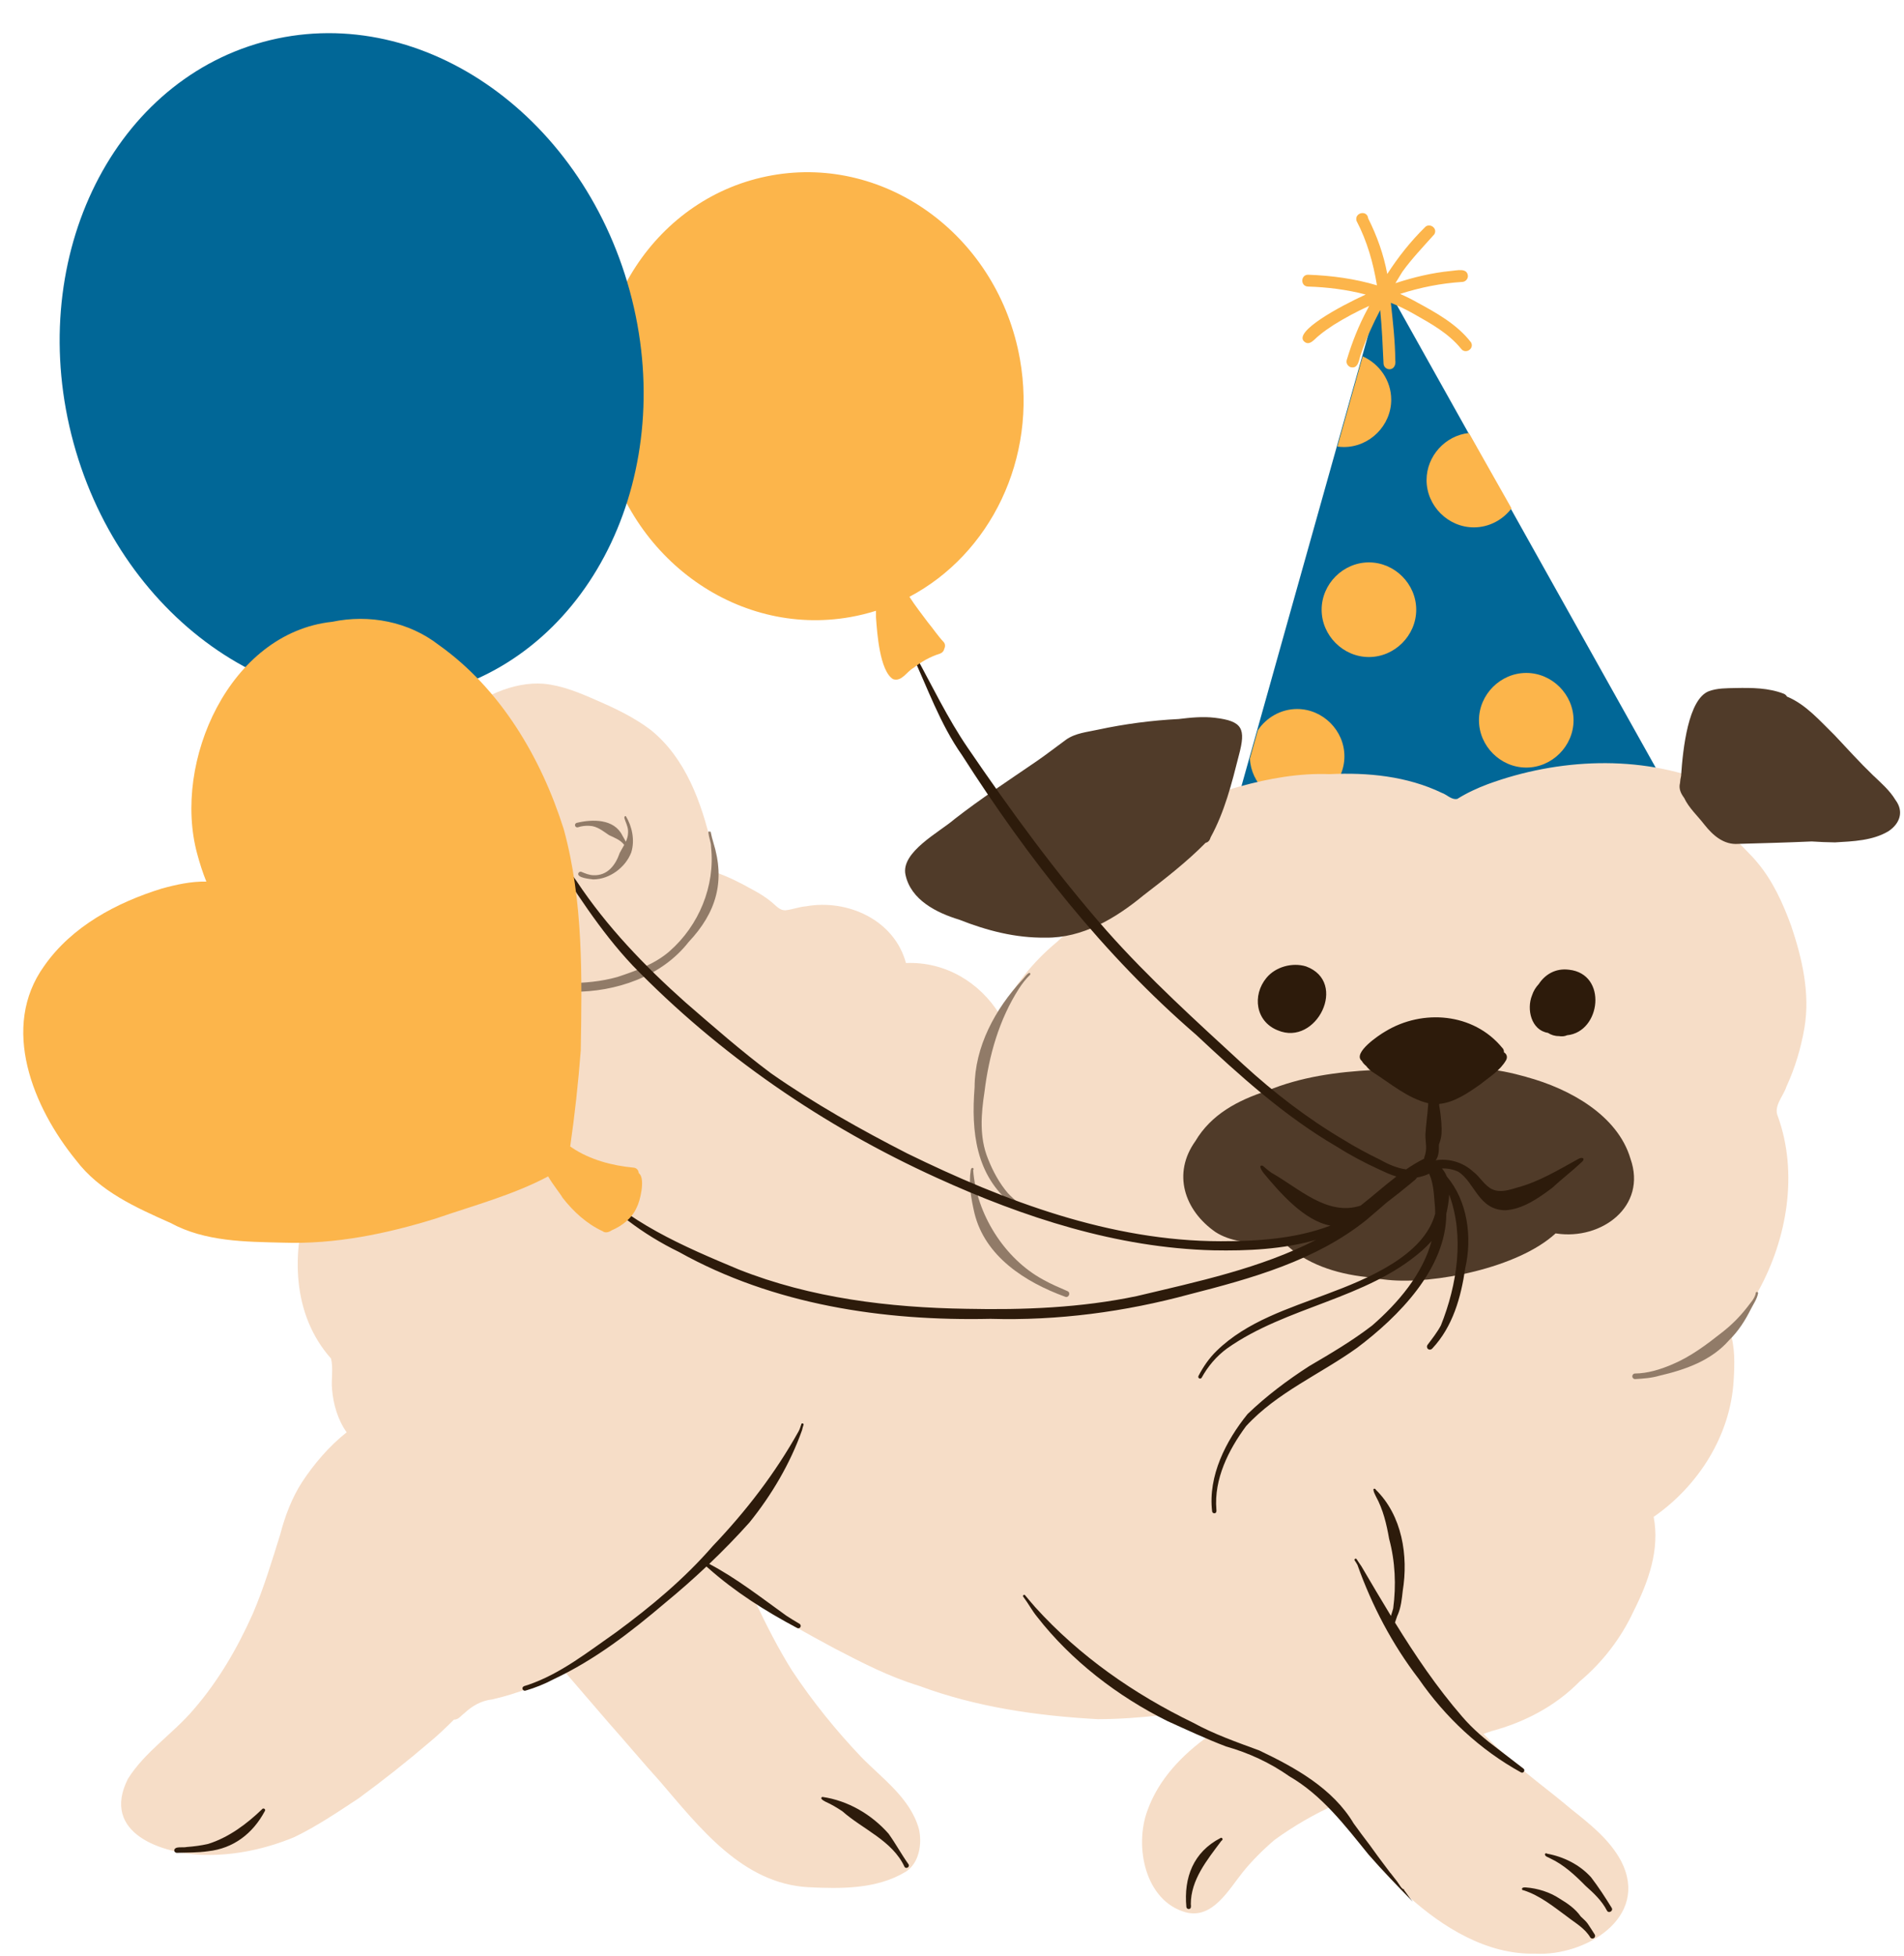
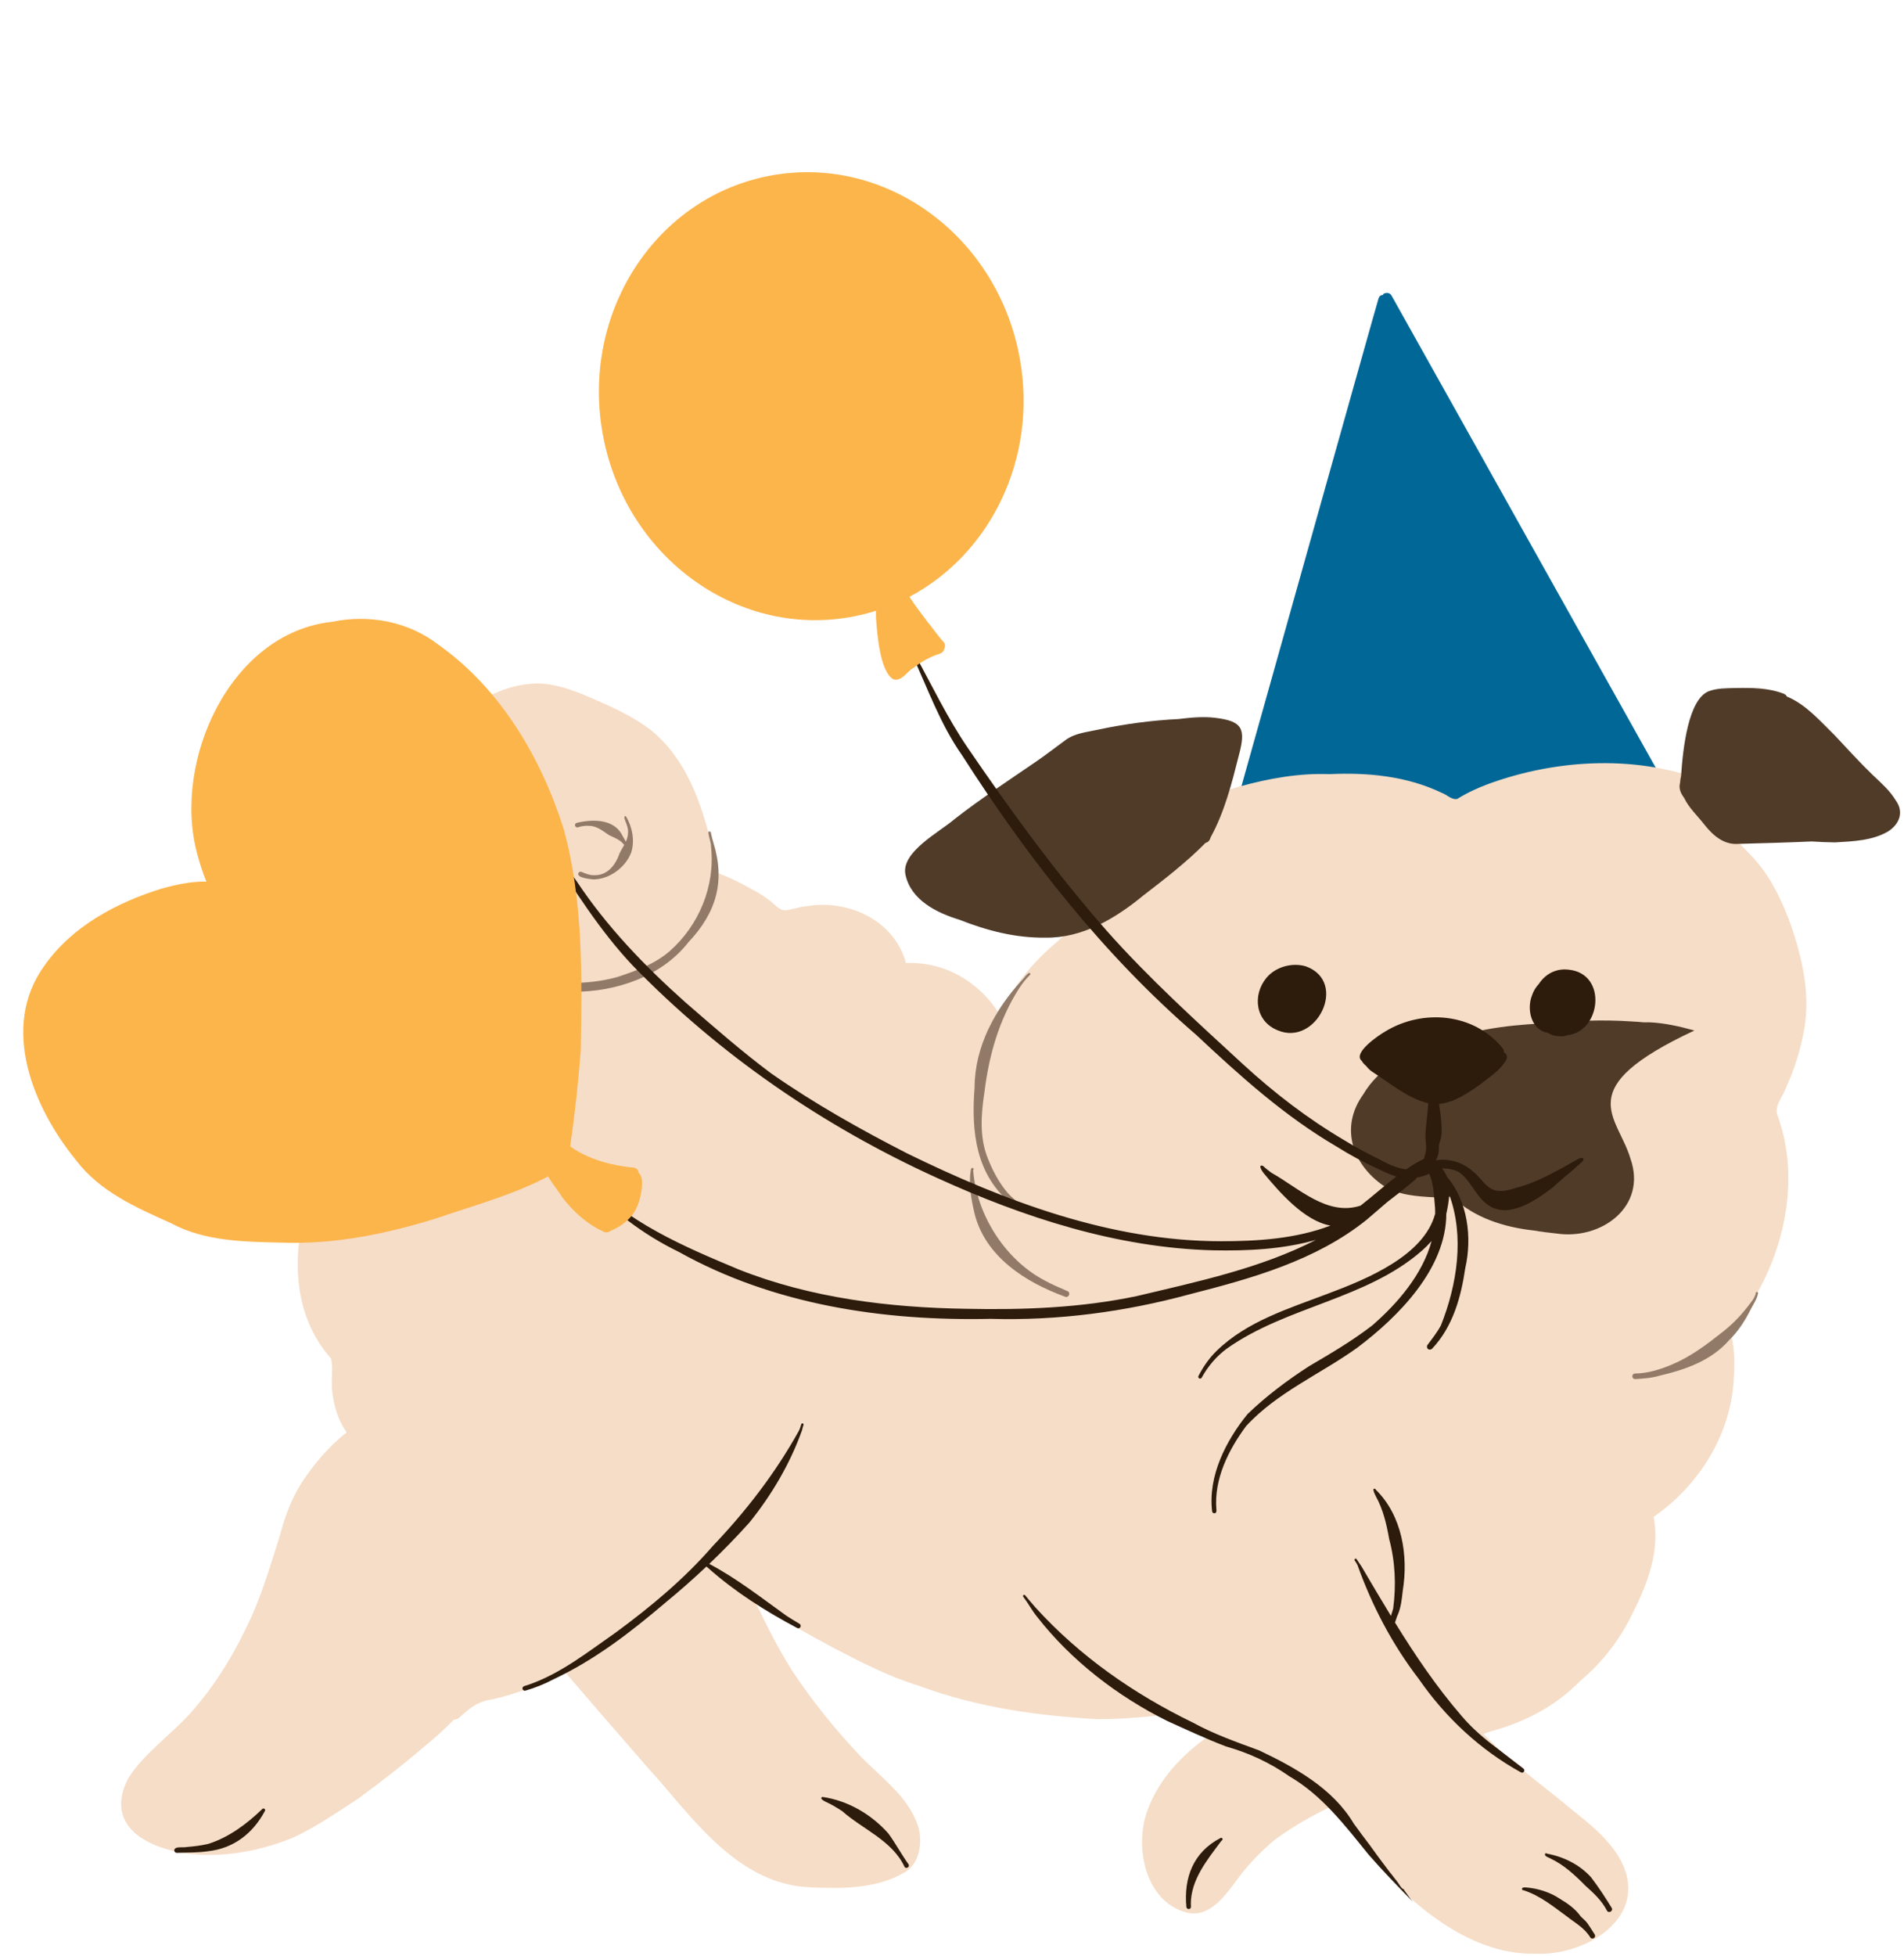
<svg xmlns="http://www.w3.org/2000/svg" height="495.7" preserveAspectRatio="xMidYMid meet" version="1.0" viewBox="-5.9 -8.4 482.7 495.7" width="482.7" zoomAndPan="magnify">
  <g id="change1_1">
    <path d="M417.924,196.607c-0.214,0.106-0.44,0.158-0.654,0.158c-0.282,0-0.556-0.083-0.795-0.233 c-0.194,0.137-0.419,0.226-0.663,0.238c-5.907,0.381-11.817,0.759-17.722,1.134c-6.498,0.417-12.992,0.835-19.49,1.252 c-6.504,0.418-13.014,0.833-19.518,1.249c-6.488,0.417-12.969,0.829-19.457,1.247c-6.373,0.408-12.74,0.814-19.112,1.222 c-4.226,0.273-8.449,0.529-12.675,0.814c-0.041,0-0.078,0.005-0.122,0.005c-0.766,0-1.45-0.51-1.547-1.309 c-0.015-0.128-0.015-0.254,0.005-0.376c-0.204-0.332-0.283-0.739-0.171-1.133c1.673-5.967,3.347-11.929,5.024-17.892 c1.698-6.043,3.387-12.079,5.09-18.116c1.722-6.146,3.45-12.292,5.172-18.438c1.736-6.177,3.478-12.345,5.206-18.521 c1.731-6.192,3.473-12.368,5.215-18.555c1.729-6.156,3.455-12.286,5.183-18.44c1.717-6.094,3.42-12.137,5.132-18.229 c0.522-1.856,1.03-3.609,1.562-5.462c0.162-0.536,0.581-0.878,1.094-0.878c0,0,0.003,0,0.009,0c0.056,0,0.118-0.277,0.177-0.309 c0.755-0.381,1.61-0.248,2.01,0.461c2.981,5.299,5.938,10.601,8.903,15.904c3.163,5.647,6.324,11.292,9.486,16.939 c3.123,5.584,6.255,11.164,9.377,16.747c3.103,5.556,6.217,11.112,9.324,16.666c3.128,5.58,6.249,11.156,9.373,16.735 c3.137,5.606,6.284,11.21,9.416,16.816c3.123,5.581,6.245,11.165,9.379,16.75c2.15,3.844,4.307,7.695,6.464,11.546 C418.993,195.31,418.632,196.255,417.924,196.607z" fill="#016797" />
  </g>
  <g id="change2_1">
-     <path d="M367.748,125.233c-6.533,0-11.987-5.456-11.987-11.99c0-6.112,4.771-11.282,10.734-11.924 c1.071,1.898,2.146,3.796,3.214,5.694c2.488,4.392,4.977,8.786,7.46,13.18c0.045,0.077,0.083,0.153,0.128,0.23 C375.091,123.328,371.607,125.233,367.748,125.233z M341.146,134.105c-6.533,0-11.987,5.458-11.987,11.993 c0,6.533,5.454,11.991,11.987,11.991c6.534,0,11.993-5.458,11.993-11.991C353.14,139.563,347.681,134.105,341.146,134.105z M381.038,162.117c-6.533,0-11.992,5.457-11.992,11.99c0,6.537,5.459,11.991,11.992,11.991s11.988-5.455,11.988-11.991 C393.026,167.573,387.571,162.117,381.038,162.117z M322.946,171.258c-4.111,0-7.794,2.159-9.961,5.39 c-0.674,2.392-1.342,4.785-2.016,7.179c0.309,6.273,5.636,11.412,11.977,11.412c6.534,0,11.99-5.455,11.99-11.991 C334.937,176.715,329.48,171.258,322.946,171.258z M339.57,81.902c-1.717,6.119-3.43,12.239-5.151,18.358 c-0.42,1.497-0.839,2.995-1.259,4.496c0.541,0.077,1.093,0.116,1.653,0.116c6.533,0,11.987-5.456,11.987-11.989 C346.801,88.03,343.796,83.773,339.57,81.902z M325.661,64.211c4.939,0.146,9.881,0.77,14.664,2.021 c-6.917,3.179-18.134,9.335-15.655,11.853c1.391,1.347,2.68-0.585,3.743-1.398c1.131-0.976,2.498-1.908,3.776-2.747 c2.89-1.797,5.904-3.414,9.015-4.827c-0.133,0.265-0.273,0.524-0.403,0.79c-2.229,4.101-3.938,8.459-5.28,12.923 c-0.234,0.783,0.284,1.631,1.059,1.836c1.992,0.438,2.03-2.14,2.571-3.437c1.303-3.812,2.977-7.477,4.854-11.046 c0.441,4.482,0.637,9.008,0.841,13.487c0.011,0.821,0.669,1.499,1.498,1.499c1.229,0.007,1.659-1.244,1.489-2.286 c-0.047-4.876-0.597-9.708-1.123-14.543c2.034,0.82,4.024,1.772,5.953,2.882c4.284,2.422,8.68,4.853,11.846,8.75l-0.034-0.06 c1.054,1.573,3.455,0.117,2.572-1.528c-3.576-4.652-8.9-7.565-13.979-10.313c-1.307-0.736-2.646-1.394-4.007-1.994 c5.067-1.627,10.317-2.684,15.662-3.025c0.814,0.005,1.507-0.659,1.521-1.479c-0.131-2.195-2.805-1.41-4.269-1.313 c-4.819,0.463-9.52,1.607-14.114,3.104c0.579-0.965,1.164-1.926,1.756-2.882c2.338-3.267,5.396-6.464,8.109-9.504 c0.941-1.612-1.314-3.021-2.413-1.75c-3.639,3.583-6.776,7.558-9.518,11.807c-0.902-4.896-2.6-9.654-4.834-14.085 c-0.255-2.225-3.527-1.495-2.967,0.607c2.709,5.175,4.25,10.692,5.189,16.353c-5.62-1.688-11.52-2.475-17.397-2.688 C323.816,61.154,323.723,64.115,325.661,64.211z" fill="#FCB54B" />
-   </g>
+     </g>
  <g id="change3_1">
    <path d="M446.994,266.942c-0.785,2.459-3.357,4.957-2.153,7.596c5.164,14.355,2.328,30.875-4.883,44.023 c-1.883,3.816-4.352,7.319-7.343,10.335c1.414,3.884,1.239,8.572,0.994,12.516c-0.794,13.909-8.947,26.702-20.276,34.553 c1.615,8.349-1.376,16.539-5.095,23.917c-3.185,6.84-7.845,12.9-13.623,17.75c-6.126,6.261-13.943,10.357-22.359,12.608 c-0.688,0.244-1.376,0.481-2.068,0.712c1.971,2.083,4.06,4.063,6.278,5.933c5.017,4.636,10.593,8.572,15.77,12.988 c4.84,3.85,9.924,7.802,12.882,13.367c7.269,14.273-9.139,24.1-21.814,23.406c-12.203,0.293-23.352-6.602-32.145-14.516 c-6.829-6.449-11.583-14.711-17.252-22.116c-0.299-0.449-0.6-0.878-0.913-1.293c-5.565,2.474-10.855,5.534-15.773,9.095 c-2.849,2.435-5.781,5.338-8.085,8.212c-3.572,4.459-7.664,11.935-14.432,10.138c-10.379-2.898-13.08-16.793-9.686-25.849 c2.851-7.943,8.836-14.105,15.632-18.955c-0.77-0.283-1.526-0.566-2.276-0.865c-3.499-1.203-6.91-2.614-10.217-4.229 c-5.227,0.566-10.467,0.946-15.727,0.956c-15.427-0.844-30.748-3.036-45.27-8.422c-7.57-2.288-14.602-5.913-21.585-9.558 c-6.788-3.635-13.534-7.385-19.943-11.654c2.837,5.963,5.808,11.828,9.277,17.341c5.181,7.802,11.122,15.157,17.574,21.931 c5.392,5.503,12.391,10.398,14.568,18.16c0.868,3.698,0.108,8.648-3.283,10.829c-7.311,4.479-16.503,4.371-24.803,3.952 c-16.665-0.952-27.502-15.116-37.542-26.8c-4.467-4.936-8.696-10.011-13.1-14.965c-3.676-4.289-7.516-8.695-10.932-12.695h-0.005 c-6.052,3-12.262,5.477-18.511,6.877c-2.786,0.312-5.082,1.65-7.061,3.5c-0.849,0.619-1.452,1.623-2.606,1.623 c-0.01,0-0.018,0-0.026,0c-2.016,2-4.027,3.934-6.114,5.657c-5.836,4.989-11.85,9.75-18.034,14.271 c-5.401,3.559-10.576,7.07-16.365,9.865c-7.116,2.93-14.844,4.628-22.558,4.488c-11.007-0.217-26.505-5.492-19.589-19.271 c4.325-6.893,11.458-11.449,16.693-17.608c6.255-7.211,11.088-15.544,14.976-24.239c2.792-6.513,4.814-13.275,6.932-20.027 c1.205-4.636,2.9-9.174,5.493-13.233c3.121-4.752,6.914-9.177,11.363-12.708c-2.256-3.187-3.4-7.14-3.707-11.008 c-0.229-2.538,0.352-5.178-0.244-7.676c-9.927-11.188-10.105-26.928-5.667-40.535c-0.3-0.323-0.464-0.771-0.4-1.23 c0.568-4.087,1.908-8.182,2.651-12.198c0.967-4.595,1.049-9.337,2.132-13.909c1.798-7.958,4.497-15.662,6.445-23.576 c4.583-15.768,9.062-31.647,15.621-46.734c3.544-7.85,6.497-16.165,11.49-23.231c-0.07-0.276-0.057-0.576,0.042-0.862 c5.148-5.383,13.971-9.311,21.522-8.727c4.667,0.424,9.045,2.248,13.293,4.116c4.908,2.128,9.78,4.414,14.036,7.692 c8.721,7.091,12.744,18.281,15.229,28.914c0.351,2.281,0.757,4.646,0.854,6.993c3.354,1.105,6.515,2.726,9.587,4.451 c1.851,0.969,3.619,2.078,5.188,3.451c0.931,0.791,1.833,1.84,3.155,1.793c1.747-0.178,3.431-0.871,5.198-1.007 c10.596-1.9,22.437,3.466,25.375,14.372c9.988-0.423,18.75,4.948,23.742,13.018c3.431-7.049,8.422-13.314,14.541-18.364 c3.304-3.175,6.752-6.158,10.254-9.082c0.347-0.305,0.764-0.693,1.206-1.012c0.532-1.798,2.611-3.264,3.592-4.889 c5.123-6.638,11.535-12.107,17.646-17.751c0.089-0.062,0.187-0.133,0.283-0.207c0.06-0.411,0.283-0.797,0.654-1.012 c3.971-2.336,8.196-4.234,12.657-5.428c7.416-2.057,15.1-3.43,22.818-3.139c9.686-0.459,19.628,0.501,28.474,4.753 c1.312,0.455,2.444,1.829,3.913,1.519c2.441-1.524,5.061-2.731,7.754-3.743c17.773-6.512,38.496-7.526,56.184-0.295 c1.122,0.713,2.604,1.171,3.277,2.376c0.313,0.754,0.054,1.635-0.712,1.995c-1.122,0.542-1.835-0.517-2.708-1.026 c0.068,0.158,0.143,0.319,0.215,0.473c1.565,3.181,2.996,6.614,5.479,9.189c0.138,0.136,0.233,0.276,0.301,0.423 c0.114,0.126,0.221,0.251,0.318,0.373c1.911,2.198,4.128,4.123,5.976,6.379c3.925,4.677,6.471,10.329,8.554,16.021 c2.782,8.229,4.845,17.179,3.362,25.839C450.683,257.164,449.176,262.208,446.994,266.942z" fill="#F6DDC7" />
  </g>
  <g id="change4_1">
-     <path d="M407.449,285.188c4.283,12.124-7.359,20.68-18.726,18.976c-0.089-0.01-0.171-0.02-0.255-0.029 c-9.509,8.777-30.898,12.964-42.517,11.782c-1.839-0.189-3.703-0.419-5.543-0.74c-7.596-0.825-15.362-3.323-20.662-8.599 c-1.43,0.147-2.868,0.229-4.312,0.202c-4.475-0.225-9.374-0.503-13.229-3.017c-7.875-5.504-10.938-14.816-5.044-23.028 c3.99-6.749,10.782-10.358,18.131-12.716c8.509-3.556,17.813-4.82,26.992-5.287c7.83-0.681,15.369-1.046,23.16-0.509 c0.024,0,0.054,0,0.076,0.006c0.918,0.047,1.83,0.111,2.743,0.199c0.482-0.005,0.971-0.005,1.46,0 c3.829,0.166,7.605,1.019,11.289,2.04c0.039,0.015,0.077,0.027,0.113,0.047C392.075,267.484,404.2,274.216,407.449,285.188z M301.017,203.774c3.551-6.475,5.362-13.684,7.162-20.797c1.805-6.75,0.977-8.661-6.118-9.5c-3.044-0.361-6.114-0.047-9.143,0.319 c-6.826,0.342-13.667,1.249-20.36,2.679c-2.802,0.628-5.812,0.856-8.218,2.57c-2.518,1.824-4.956,3.753-7.523,5.504 c-6.962,4.769-14.071,9.424-20.741,14.617c-3.811,3.308-13.661,8.348-12.417,14.096c1.35,6.38,7.885,9.635,13.603,11.372 c7.051,2.779,14.257,4.662,21.888,4.559c9.381,0.154,17.812-4.919,24.829-10.708c5.465-4.202,10.935-8.423,15.783-13.341 C300.445,205.053,300.854,204.4,301.017,203.774z M474.653,194.331c-1.492-2.486-3.719-4.379-5.791-6.36 c-3.339-3.213-6.45-6.685-9.637-10.058c-3.673-3.577-7.255-7.807-12.109-9.812c-0.138-0.276-0.387-0.525-0.762-0.698 c-3.884-1.522-8.109-1.542-12.228-1.462c-2.288,0.057-4.653,0-6.834,0.816c-5.158,2.056-6.534,14.332-7.011,21.517 c-0.006,0.005-0.006,0.01-0.006,0.01c-0.123,0.488-0.209,1.059-0.26,1.733c-0.37,1.457,0.23,2.669,1.055,3.774 c1.162,2.521,3.494,4.624,5.143,6.787c2.15,2.704,4.897,5.142,8.577,4.854c6.201-0.173,12.413-0.338,18.618-0.613 c1.962,0.122,3.928,0.22,5.899,0.235c4.567-0.265,9.587-0.433,13.593-2.857C475.756,200.283,476.824,197.238,474.653,194.331z" fill="#503B29" />
+     <path d="M407.449,285.188c4.283,12.124-7.359,20.68-18.726,18.976c-0.089-0.01-0.171-0.02-0.255-0.029 c-1.839-0.189-3.703-0.419-5.543-0.74c-7.596-0.825-15.362-3.323-20.662-8.599 c-1.43,0.147-2.868,0.229-4.312,0.202c-4.475-0.225-9.374-0.503-13.229-3.017c-7.875-5.504-10.938-14.816-5.044-23.028 c3.99-6.749,10.782-10.358,18.131-12.716c8.509-3.556,17.813-4.82,26.992-5.287c7.83-0.681,15.369-1.046,23.16-0.509 c0.024,0,0.054,0,0.076,0.006c0.918,0.047,1.83,0.111,2.743,0.199c0.482-0.005,0.971-0.005,1.46,0 c3.829,0.166,7.605,1.019,11.289,2.04c0.039,0.015,0.077,0.027,0.113,0.047C392.075,267.484,404.2,274.216,407.449,285.188z M301.017,203.774c3.551-6.475,5.362-13.684,7.162-20.797c1.805-6.75,0.977-8.661-6.118-9.5c-3.044-0.361-6.114-0.047-9.143,0.319 c-6.826,0.342-13.667,1.249-20.36,2.679c-2.802,0.628-5.812,0.856-8.218,2.57c-2.518,1.824-4.956,3.753-7.523,5.504 c-6.962,4.769-14.071,9.424-20.741,14.617c-3.811,3.308-13.661,8.348-12.417,14.096c1.35,6.38,7.885,9.635,13.603,11.372 c7.051,2.779,14.257,4.662,21.888,4.559c9.381,0.154,17.812-4.919,24.829-10.708c5.465-4.202,10.935-8.423,15.783-13.341 C300.445,205.053,300.854,204.4,301.017,203.774z M474.653,194.331c-1.492-2.486-3.719-4.379-5.791-6.36 c-3.339-3.213-6.45-6.685-9.637-10.058c-3.673-3.577-7.255-7.807-12.109-9.812c-0.138-0.276-0.387-0.525-0.762-0.698 c-3.884-1.522-8.109-1.542-12.228-1.462c-2.288,0.057-4.653,0-6.834,0.816c-5.158,2.056-6.534,14.332-7.011,21.517 c-0.006,0.005-0.006,0.01-0.006,0.01c-0.123,0.488-0.209,1.059-0.26,1.733c-0.37,1.457,0.23,2.669,1.055,3.774 c1.162,2.521,3.494,4.624,5.143,6.787c2.15,2.704,4.897,5.142,8.577,4.854c6.201-0.173,12.413-0.338,18.618-0.613 c1.962,0.122,3.928,0.22,5.899,0.235c4.567-0.265,9.587-0.433,13.593-2.857C475.756,200.283,476.824,197.238,474.653,194.331z" fill="#503B29" />
  </g>
  <g id="change3_2">
    <path d="M241.179,267.112c0.03-10.31,5.206-19.808,12.081-27.221c0.581-0.576,1.034-1.423,1.757-1.774 c0.337,0,0.387,0.437,0.151,0.562c-1.044,1.016-1.908,2.16-2.704,3.37c-5.063,7.874-7.646,16.982-8.78,26.195 c-0.86,5.66-1.323,11.515,0.871,16.931c1.211,3.112,2.865,6.196,5.046,8.744c0.653,0.722,1.41,1.347,2.107,2.014 c0.235,0.226,0.25,0.61,0.053,0.864c-0.212,0.273-0.637,0.346-0.912,0.116C241.423,289.498,240.291,278.261,241.179,267.112z M264.74,318.771c-2.111-0.916-4.211-1.806-6.226-2.938c-9.792-5.317-16.907-16.666-17.696-27.757 c0.278-0.199,0.004-0.683-0.328-0.503c-0.205,0.113-0.243,0.309-0.287,0.528c-0.572,3.614,0.123,7.304,0.922,10.83 c2.664,11.058,12.915,17.581,22.989,21.244C265.023,320.592,265.647,319.163,264.74,318.771z M439.207,319.4 c-0.336,1.367-1.435,2.451-2.264,3.568c-1.83,2.341-3.885,4.4-6.261,6.245c-3.943,3.122-8.007,6.177-12.69,8.139 c-3.02,1.281-6.162,2.263-9.466,2.292c-0.38,0.034-0.654,0.431-0.6,0.796c0.044,0.321,0.337,0.614,0.668,0.614 c2.089-0.126,4.186-0.254,6.202-0.863c6.538-1.504,13.13-3.802,17.678-9.011c2.321-2.26,4.054-4.977,5.497-7.865 c0.659-1.289,1.576-2.567,1.825-3.997C439.85,318.767,439.07,318.943,439.207,319.4z M174.253,202.343h-0.598 c0.236,2,0.708,2.551,0.709,3.879c1.063,9.894-3.062,19.885-10.54,26.43c-3.708,3.23-8.6,4.995-13.221,6.517 c-4.084,1.152-8.412,1.541-12.669,1.546c-0.573,0.015-1.049,0.479-1.049,1.064c0.051,1.289,1.573,1.084,2.496,1.127 c10.834,0.073,22.445-3.839,29.279-12.585c7.036-7.474,9.379-15.388,6.249-25.359C174.67,204.176,174.455,203.343,174.253,202.343z M140.609,201.23c0.946-0.318,1.94-0.43,2.932-0.37c1.93,0.046,3.443,1.347,4.97,2.359c1.385,0.661,2.895,1.195,3.844,2.474 c-0.373,0.683-0.795,1.349-1.142,2.032c-1.064,3.083-3.083,5.804-6.693,5.651c-1.064-0.04-2.033-0.436-3.004-0.849 c-0.308-0.13-0.672,0.033-0.8,0.336c-0.438,1.185,2.965,1.472,3.784,1.582c4.117-0.03,8.155-3.019,9.627-6.822 c0.978-3.082,0.22-6.645-1.382-9.24c-0.697,0.055-0.186,0.922-0.084,1.314c0.371,0.942,0.744,1.888,0.661,2.947 c-0.015,0.811-0.244,1.552-0.566,2.259c-0.295-0.634-0.756-1.327-0.868-1.58c-2.079-4.272-7.592-4.187-11.598-3.213 c-0.303,0.08-0.481,0.421-0.398,0.723C139.977,201.127,140.31,201.325,140.609,201.23z" fill="#F6DDC7" />
  </g>
  <g id="change5_1">
    <path d="M241.179,267.112c0.03-10.315,5.206-19.813,12.086-27.221 c0.576-0.576,1.029-1.421,1.757-1.773c0.332,0,0.382,0.431,0.146,0.564c-1.044,1.012-1.908,2.156-2.704,3.367 c-5.068,7.874-7.646,16.978-8.775,26.195c-0.865,5.66-1.333,11.52,0.861,16.931c1.221,3.112,2.87,6.196,5.051,8.744 c0.653,0.722,1.405,1.347,2.107,2.019c0.235,0.226,0.25,0.605,0.058,0.859c-0.217,0.273-0.642,0.346-0.917,0.116 C241.423,289.498,240.291,278.261,241.179,267.112z M264.74,318.771c-2.111-0.916-4.211-1.806-6.226-2.938 c-9.792-5.317-16.907-16.666-17.696-27.757c0.278-0.199,0.004-0.678-0.328-0.503c-0.205,0.113-0.243,0.309-0.287,0.528 c-0.572,3.614,0.123,7.304,0.922,10.83c2.664,11.062,12.915,17.576,22.989,21.244C265.023,320.587,265.647,319.163,264.74,318.771z M439.207,319.4c-0.336,1.367-1.439,2.451-2.264,3.573c-1.825,2.336-3.885,4.396-6.261,6.24c-3.943,3.116-8.007,6.181-12.69,8.139 c-3.015,1.281-6.162,2.263-9.466,2.292c-0.38,0.034-0.654,0.435-0.604,0.799c0.049,0.318,0.342,0.611,0.673,0.611 c2.089-0.126,4.186-0.254,6.202-0.858c6.538-1.509,13.13-3.807,17.678-9.011c2.321-2.265,4.059-4.981,5.497-7.87 c0.659-1.294,1.571-2.567,1.83-4.002C439.85,318.767,439.07,318.943,439.207,319.4z M174.255,202.343h-0.599 c0.238,2,0.708,2.552,0.712,3.879c1.061,9.895-3.067,19.886-10.539,26.431c-3.711,3.23-8.603,4.991-13.223,6.514 c-4.086,1.154-8.414,1.543-12.67,1.543c-0.571,0.015-1.049,0.479-1.049,1.064c0.048,1.293,1.572,1.084,2.496,1.132 c10.836,0.068,22.445-3.838,29.279-12.587c7.036-7.473,9.379-15.381,6.249-25.354C174.67,204.178,174.458,203.343,174.255,202.343z M140.608,201.23c0.946-0.32,1.938-0.43,2.934-0.372c1.928,0.048,3.443,1.353,4.967,2.365c1.388,0.66,2.889,1.195,3.842,2.472 c-0.374,0.682-0.792,1.348-1.139,2.03c-1.062,3.083-3.079,5.807-6.694,5.651c-1.059-0.037-2.03-0.439-3.001-0.849 c-0.31-0.132-0.676,0.031-0.802,0.336c-0.437,1.185,2.967,1.472,3.786,1.578c4.121-0.025,8.158-3.015,9.624-6.818 c0.981-3.078,0.223-6.648-1.38-9.243c-0.698,0.058-0.183,0.922-0.085,1.317c0.373,0.942,0.746,1.891,0.661,2.947 c-0.01,0.807-0.244,1.544-0.567,2.251c-0.296-0.63-0.749-1.321-0.865-1.57c-2.081-4.274-7.595-4.189-11.598-3.213 c-0.305,0.078-0.482,0.419-0.399,0.721C139.975,201.127,140.307,201.325,140.608,201.23z" fill="#2D1B0B" opacity=".5" />
  </g>
  <g id="change5_2">
    <path d="M315.18,239.367c2.338-2.811,6.554-3.939,10.008-2.891c10.821,3.953,2.645,20.384-7.162,16.199 C312.405,250.451,311.508,243.785,315.18,239.367z M386.523,253.318c0.8,0.516,1.728,0.828,2.799,0.82 c0.649,0.122,1.458,0.084,2.051-0.213c8.602-0.819,10.339-15.543,0.497-16.605c-3.419-0.439-6.076,1.212-7.657,3.625 c-0.753,0.801-1.351,1.758-1.707,2.85C381.07,247.313,382.277,252.64,386.523,253.318z M197.269,352.418 c-0.215,0.604-0.371,1.269-0.685,1.824c-5.927,10.646-13.339,20.258-21.779,29.108c-7.22,8.318-15.654,15.335-24.54,21.873 c-7.1,4.941-14.049,10.52-22.351,13.336c-0.481,0.204-1.51,0.228-1.344,1.014c0.078,0.302,0.421,0.527,0.726,0.429 c2.468-0.722,4.86-1.679,7.138-2.884c10.564-4.976,19.52-11.904,28.366-19.419c3.564-2.928,7.035-5.983,10.398-9.153 c0.123,0.113,0.248,0.225,0.379,0.328c6.838,6.079,14.549,10.964,22.608,15.246c0.287,0.166,0.665,0.069,0.836-0.224 c0.168-0.292,0.058-0.664-0.228-0.834c-1.122-0.669-2.246-1.327-3.34-2.055c-6.339-4.547-12.525-9.407-19.445-13.077 c-0.033-0.019-0.068-0.031-0.102-0.05c3.535-3.365,6.942-6.864,10.191-10.491c5.624-6.959,10.341-14.956,13.335-23.392 c0.099-0.431,0.215-0.878,0.359-1.292C197.966,352.374,197.458,352.085,197.269,352.418z M350.062,470.533 c-0.005-0.006-0.01-0.189-0.01-0.189c-0.006,0-0.006,0-0.006,0c-0.591,0-1.2-1.266-1.766-2.008 c-0.576-0.746-1.133-1.419-1.693-2.175c0.02,0.023,0.044,0.101,0.068,0.13c-1.47-1.976-2.977-3.914-4.401-5.921 c-0.293-0.414-0.59-0.803-0.878-1.213c-1.404-1.824-2.767-3.669-4.104-5.519c-5.308-8.9-14.832-14.156-23.932-18.488 c-5.738-2.118-11.387-4.077-16.793-7.039c-14.98-7.265-28.777-16.866-39.99-29.249c-0.824-0.968-1.761-2.021-2.6-3.055 c-0.278-0.272-0.693,0.161-0.42,0.43c1.243,1.635,2.195,3.482,3.503,5.07c8.631,11.088,20.449,20.164,33.017,26.399 c4.918,2.221,9.812,4.509,14.858,6.436c5.761,1.625,11.172,4.128,16.079,7.577c8.286,4.797,14.097,12.477,20.035,19.789 c3.547,4.079,7.284,7.909,11.061,11.793c0.049,0.049,0.102,0.099,0.156,0.147c-0.112-0.137-0.225-0.273-0.338-0.41 C351.28,472.268,350.676,471.302,350.062,470.533z M380.341,439.762c-2.089-1.625-4.221-3.234-6.318-4.858 c-3.362-2.519-6.514-5.133-9.266-8.363c-6.409-7.397-11.871-15.484-17-23.794c0.293-0.754,0.495-1.622,0.748-2.074 c0.775-1.819,1-3.957,1.211-5.93c1.463-8.942-0.143-19.12-6.853-25.69c-0.053-0.261-0.482-0.34-0.585-0.026 c0.049,0.6,0.367,1.19,0.631,1.737c1.853,3.352,2.706,7.046,3.366,10.782c1.542,5.714,1.8,11.765,1.028,17.618 c-0.178,0.619-0.36,1.262-0.576,1.893c-2.541-4.166-5.018-8.375-7.488-12.581c-0.43-0.581-0.809-1.2-1.216-1.807 c-0.224-0.316-0.71,0.034-0.482,0.346c0.244,0.356,0.482,0.728,0.692,1.109c3.704,10.378,8.822,20.149,15.551,28.902 c6.714,9.71,15.539,17.97,25.897,23.674C380.277,441.077,380.873,440.187,380.341,439.762z M219.356,456.234 c-4.316-4.889-10.303-8.386-16.773-9.309c-0.822,0.42,0.449,1.016,0.849,1.244c1.467,0.648,2.845,1.488,4.199,2.372 c5.178,4.59,12.665,7.444,15.742,14.022c0.343,0.762,1.479,0.136,1.059-0.556C222.636,461.486,221.168,458.751,219.356,456.234z M60.52,450.062c-3.841,3.713-8.482,7.163-13.634,8.768c-1.82,0.425-3.579,0.645-5.485,0.792c-0.858,0.244-3.03-0.322-3.13,0.868 c0.018,0.341,0.313,0.609,0.65,0.609c2.64-0.094,5.298-0.024,7.918-0.409c6.462-0.703,11.358-4.489,14.384-10.144 C61.6,450.068,60.844,449.575,60.52,450.062z M303.495,457.356c-6.846,3.554-9.324,9.988-8.626,17.468 c0.044,0.317,0.336,0.552,0.658,0.513c0.629-0.089,0.518-0.771,0.469-1.238c-0.015-6.163,4.133-11.194,7.646-15.911 c0.086-0.104,0.175-0.205,0.273-0.277C304.276,457.639,303.841,457.083,303.495,457.356z M402.687,475.028 c-1.629-2.653-3.332-5.265-5.221-7.736c-2.898-3.201-6.933-5.211-11.152-5.982c-0.172-0.205-0.552-0.084-0.552,0.18 c0.073,0.611,0.932,0.718,1.37,1.021c3.416,1.591,6.275,4.249,8.925,6.938c2.107,1.884,4.132,3.754,5.454,6.324 C401.983,476.542,403.17,475.781,402.687,475.028z M396.612,479.04c-0.479-0.708-1.171-1.211-1.762-1.814 c-1.353-1.951-3.346-3.322-5.355-4.527c-2.454-1.636-5.573-2.616-8.551-2.836c-0.286-0.015-0.766-0.058-0.949,0.225 c-0.168,0.23,0.097,0.552,0.36,0.493c4.16,1.342,7.509,4.084,11.002,6.646c2.128,1.673,4.498,2.918,5.938,5.347 c0.225,0.294,0.688,0.308,0.957,0.079c0.254-0.215,0.316-0.597,0.137-0.874C397.817,480.849,397.217,479.947,396.612,479.04z M340.522,300.718c1.731-1.514,3.521-2.974,5.244-4.501c2.09-1.574,4.137-3.207,6.152-4.886c0.437-0.421,1.11-0.799,1.394-1.352 c1.055-0.194,2.216-0.521,3.088-0.969c0.012,0.014,0.025,0.027,0.038,0.042c1.194,2.614,1.19,5.688,1.468,8.558 c0.036,0.517,0.033,1.024,0.037,1.534c-2.824,10.598-17.15,16.521-27.379,20.333c-9.769,3.714-20.341,6.935-28.001,14.399 c-1.898,1.835-3.4,4.021-4.616,6.361c-0.116,0.22-0.062,0.493,0.162,0.63c0.21,0.128,0.501,0.055,0.629-0.155 c1.601-2.899,3.724-5.426,6.415-7.402c15.13-10.714,35.312-12.451,49.426-24.79c0.86-0.765,1.689-1.585,2.46-2.453 c-2.29,8.431-8.536,15.731-15.067,21.407c-5.04,3.88-10.49,7.085-15.955,10.286c-5.537,3.566-10.88,7.572-15.631,12.145 c-5.51,6.781-10.062,15.724-8.988,24.668c0.033,0.304,0.327,0.521,0.619,0.483c0.503-0.063,0.513-0.597,0.453-0.996 c-0.619-7.665,3.056-15.041,7.52-21.071c7.827-8.549,18.834-13.171,28.143-19.844c10.482-7.877,22.6-20.047,22.634-33.986 c0.004-0.019,0.011-0.036,0.015-0.055c0.328-1.477,0.639-3.146,0.718-4.807c3.913,10.595,2.01,22.847-2.098,33.139 c-0.942,1.762-2.187,3.336-3.382,4.929c-0.253,0.326-0.209,0.804,0.116,1.066c0.333,0.261,0.797,0.191,1.069-0.121 c5.212-5.542,7.289-12.994,8.362-20.346c1.804-7.871,0.604-17.041-4.69-23.272c-0.285-0.728-0.682-1.402-1.212-2.006 c1.398-0.049,2.788,0.194,4.14,0.826c4.212,2.656,5.096,9.749,11.999,9.757c4.368-0.289,8.304-3.046,11.769-5.636 c2.381-2.215,4.977-4.19,7.353-6.41c1.299-1.055,0.328-1.603-0.78-0.902c-4.927,2.712-9.9,5.737-15.398,7.201 c-1.996,0.594-4.25,1.354-6.27,0.467c-2.099-0.97-3.112-3.18-4.924-4.517c-2.59-2.374-6.115-3.386-9.505-2.866 c0.693-0.753,0.9-2.214,0.838-3.943c0.35-0.938,0.618-1.9,0.676-2.911c0.089-1.007-0.056-4.188-0.597-6.967 c-0.008-0.151-0.013-0.303-0.022-0.454c3.844-0.355,7.334-2.785,10.435-4.961c2.318-1.865,5.031-3.493,6.55-6.144 c0.459-0.872,0.067-1.625-0.557-1.977c0.044-0.399-0.089-0.834-0.479-1.203c-7.246-8.778-20.141-9.842-29.597-4.079 c-1.625,0.922-8.264,5.391-6.012,7.416c0.015,0.01,0.034,0.024,0.045,0.029c0.268,0.498,0.668,0.931,1.117,1.292 c0.498,0.674,1.152,1.259,1.819,1.66c4.459,2.859,8.686,6.505,13.915,7.795c-0.01,0.175-0.017,0.349-0.019,0.519 c-0.171,2.348-0.561,5.02-0.692,7.42c-0.03,1.621,0.419,3.23-0.006,4.835c-0.056,0.34-0.285,0.825-0.328,1.275 c-1.594,0.791-3.102,1.713-4.557,2.713c-2.28-0.308-4.528-1.286-6.576-2.445c-3.146-1.522-6.23-3.172-9.202-5.011 c-9.191-5.421-17.617-11.896-25.498-19.122c-11.831-10.889-23.902-21.799-34.598-33.855c-12.842-14.59-24.375-30.446-35.331-46.498 c-5.038-7.378-9.039-15.754-13.364-23.618c-0.107-0.205-0.215-0.411-0.361-0.595c-0.233-0.303-0.708,0.06-0.473,0.366 c4.048,8.702,7.234,17.896,12.817,25.822c16.67,26.048,35.884,50.605,59.372,70.867c11.061,10.365,22.385,20.592,35.548,28.275 c3.427,2.166,7.008,4.074,10.69,5.763c1.46,0.678,2.952,1.4,4.509,1.851c-3.089,2.37-6.01,4.991-9.08,7.38 c-8.479,2.757-15.706-4.484-22.586-8.318c-0.721-0.513-1.507-1.147-2.198-1.781c-1.319-0.354-0.21,1.303,0.164,1.806 c4.069,4.907,10.367,12.185,16.986,13.351c-8.751,3.344-18.537,3.97-27.842,3.966c-27.913-0.04-54.679-10.13-79.455-22.249 c-11.864-6.069-23.579-12.656-34.533-20.306c-7.552-5.641-14.642-11.867-21.763-18.033c-10.236-9.118-19.878-19.126-27.505-30.625 c-5.641-8.017-11.51-15.914-15.51-25.159c0,0.01,0,0.02,0,0.03c0-0.155-0.099-0.298-0.272-0.3c-0.268-0.003-0.338,0.305-0.248,0.514 c2.165,5.949,5.706,11.329,8.811,16.83c6.57,10.181,13.029,20.534,21.377,29.392c21.98,22.652,48.424,40.782,77.133,53.828 c22.025,10.047,45.72,17.761,70.104,18.38c8.642,0.171,17.656-0.25,26.027-2.65c-14.038,7.224-30.153,10.616-45.429,14.249 c-14.14,2.971-28.708,3.536-43.153,3.221c-19.554-0.294-39.45-2.709-57.735-9.959c-13.996-5.845-28.469-11.992-38.922-23.391 c0.007,0.005,0.012,0.01,0.017,0.02c0.005,0.01,0.012,0.02,0.015,0.025c-0.205-0.328-0.72-0.03-0.515,0.307 c0.055,0.088,0.146,0.161,0.223,0.239c6.663,7.719,14.828,13.891,23.994,18.35c23.978,13.388,51.811,17.546,78.98,16.949 c17.052,0.498,34.08-1.759,50.532-6.229C311.414,315.55,327.686,311.024,340.522,300.718z" fill="#2D1B0B" />
  </g>
  <g id="change2_2">
    <path d="M224.661,142.822c1.425,2.239,3.08,4.334,4.657,6.455c1.34,1.609,2.506,3.386,3.931,4.918 c0.504,0.459,0.551,1.235,0.234,1.809c-0.091,0.561-0.517,1.028-1.089,1.227c-2.469,0.76-4.7,2.036-6.716,3.615 c-1.685,0.906-2.992,3.584-5.166,2.847c-3.392-2.093-4.048-11.709-4.328-15.564c-0.01-0.584-0.01-1.175-0.01-1.761 c-2.093,0.661-4.247,1.195-6.462,1.588c-29.218,5.191-57.357-15.657-62.846-46.571c-5.49-30.908,13.748-60.17,42.966-65.359 c29.212-5.188,57.348,15.657,62.838,46.571C257.154,107.847,245.142,131.998,224.661,142.822z" fill="#FCB54B" />
  </g>
  <g id="change1_2">
-     <path d="M105.765,166.922c-38.934,10.649-80.578-17.588-93.014-63.062C0.316,58.387,21.799,12.892,60.734,2.247 c38.935-10.649,80.583,17.583,93.017,63.062C166.183,110.781,144.705,156.276,105.765,166.922z" fill="#016797" />
-   </g>
+     </g>
  <g id="change2_3">
    <path d="M155.546,297.49c-1.195,2.805-3.681,4.703-6.417,5.894c-0.685,0.468-1.597,0.718-2.248,0.19 c-4.053-1.859-7.424-4.978-10.151-8.461c-0.539-1.006-2.459-3.298-3.666-5.421c-8.895,4.713-18.833,7.357-28.323,10.622 c-12.498,3.898-25.64,6.611-38.765,6.173c-9.733-0.24-19.85-0.235-28.637-4.997c-8.829-3.933-17.95-7.982-23.959-15.892 c-10.884-13.358-19.292-33.68-8.055-49.257c6.992-10.001,18.294-16.015,29.723-19.565c3.706-1.022,7.514-1.868,11.363-1.785 c-0.926-2.281-1.673-4.633-2.31-7.011c-6.36-23.312,8.236-56.058,34.222-58.82c9.364-1.965,19.395-0.053,27.006,5.862 c15.654,11.097,26.005,28.647,31.698,46.709c4.978,18.197,4.622,37.377,4.305,56.076c-0.638,8.246-1.505,16.189-2.672,24.292 c0.127,0.104,0.263,0.202,0.408,0.288c4.535,3.074,10.231,4.577,15.574,5.075c0.891,0.049,1.344,0.703,1.389,1.381 c0.041,0.029,0.082,0.062,0.118,0.108c0.021,0.022,0.045,0.043,0.062,0.062C157.72,290.55,156.305,296.122,155.546,297.49z" fill="#FCB54B" />
  </g>
</svg>